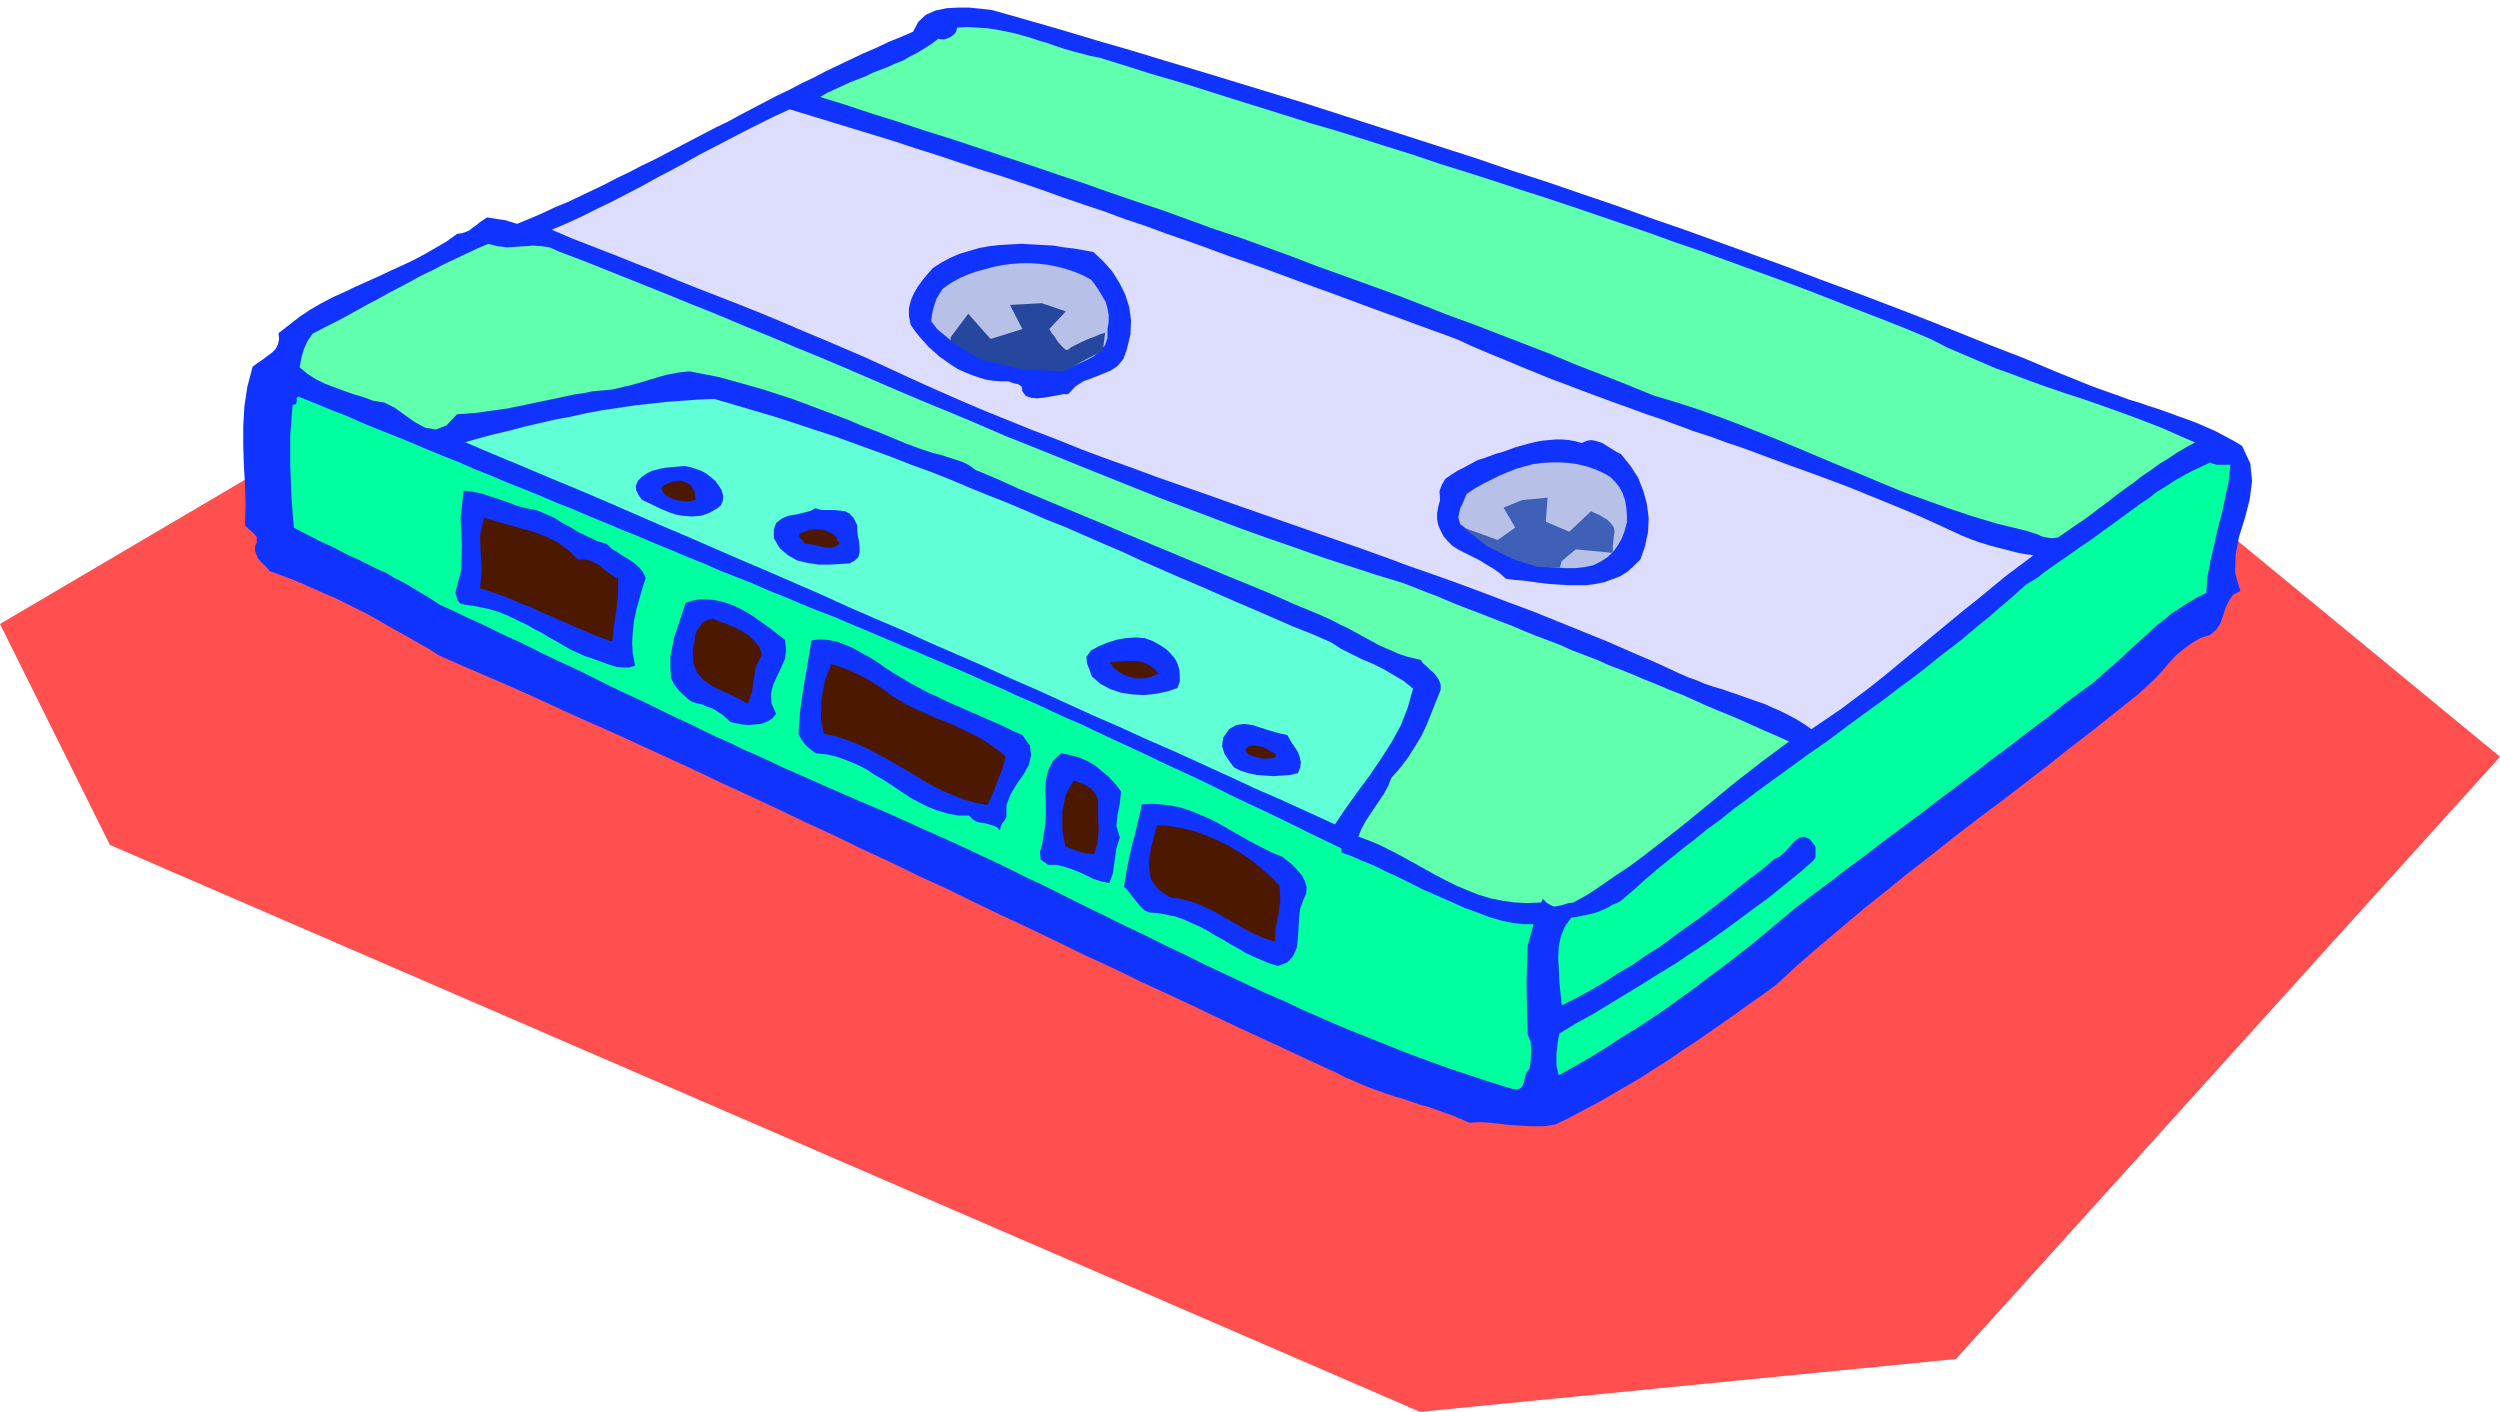
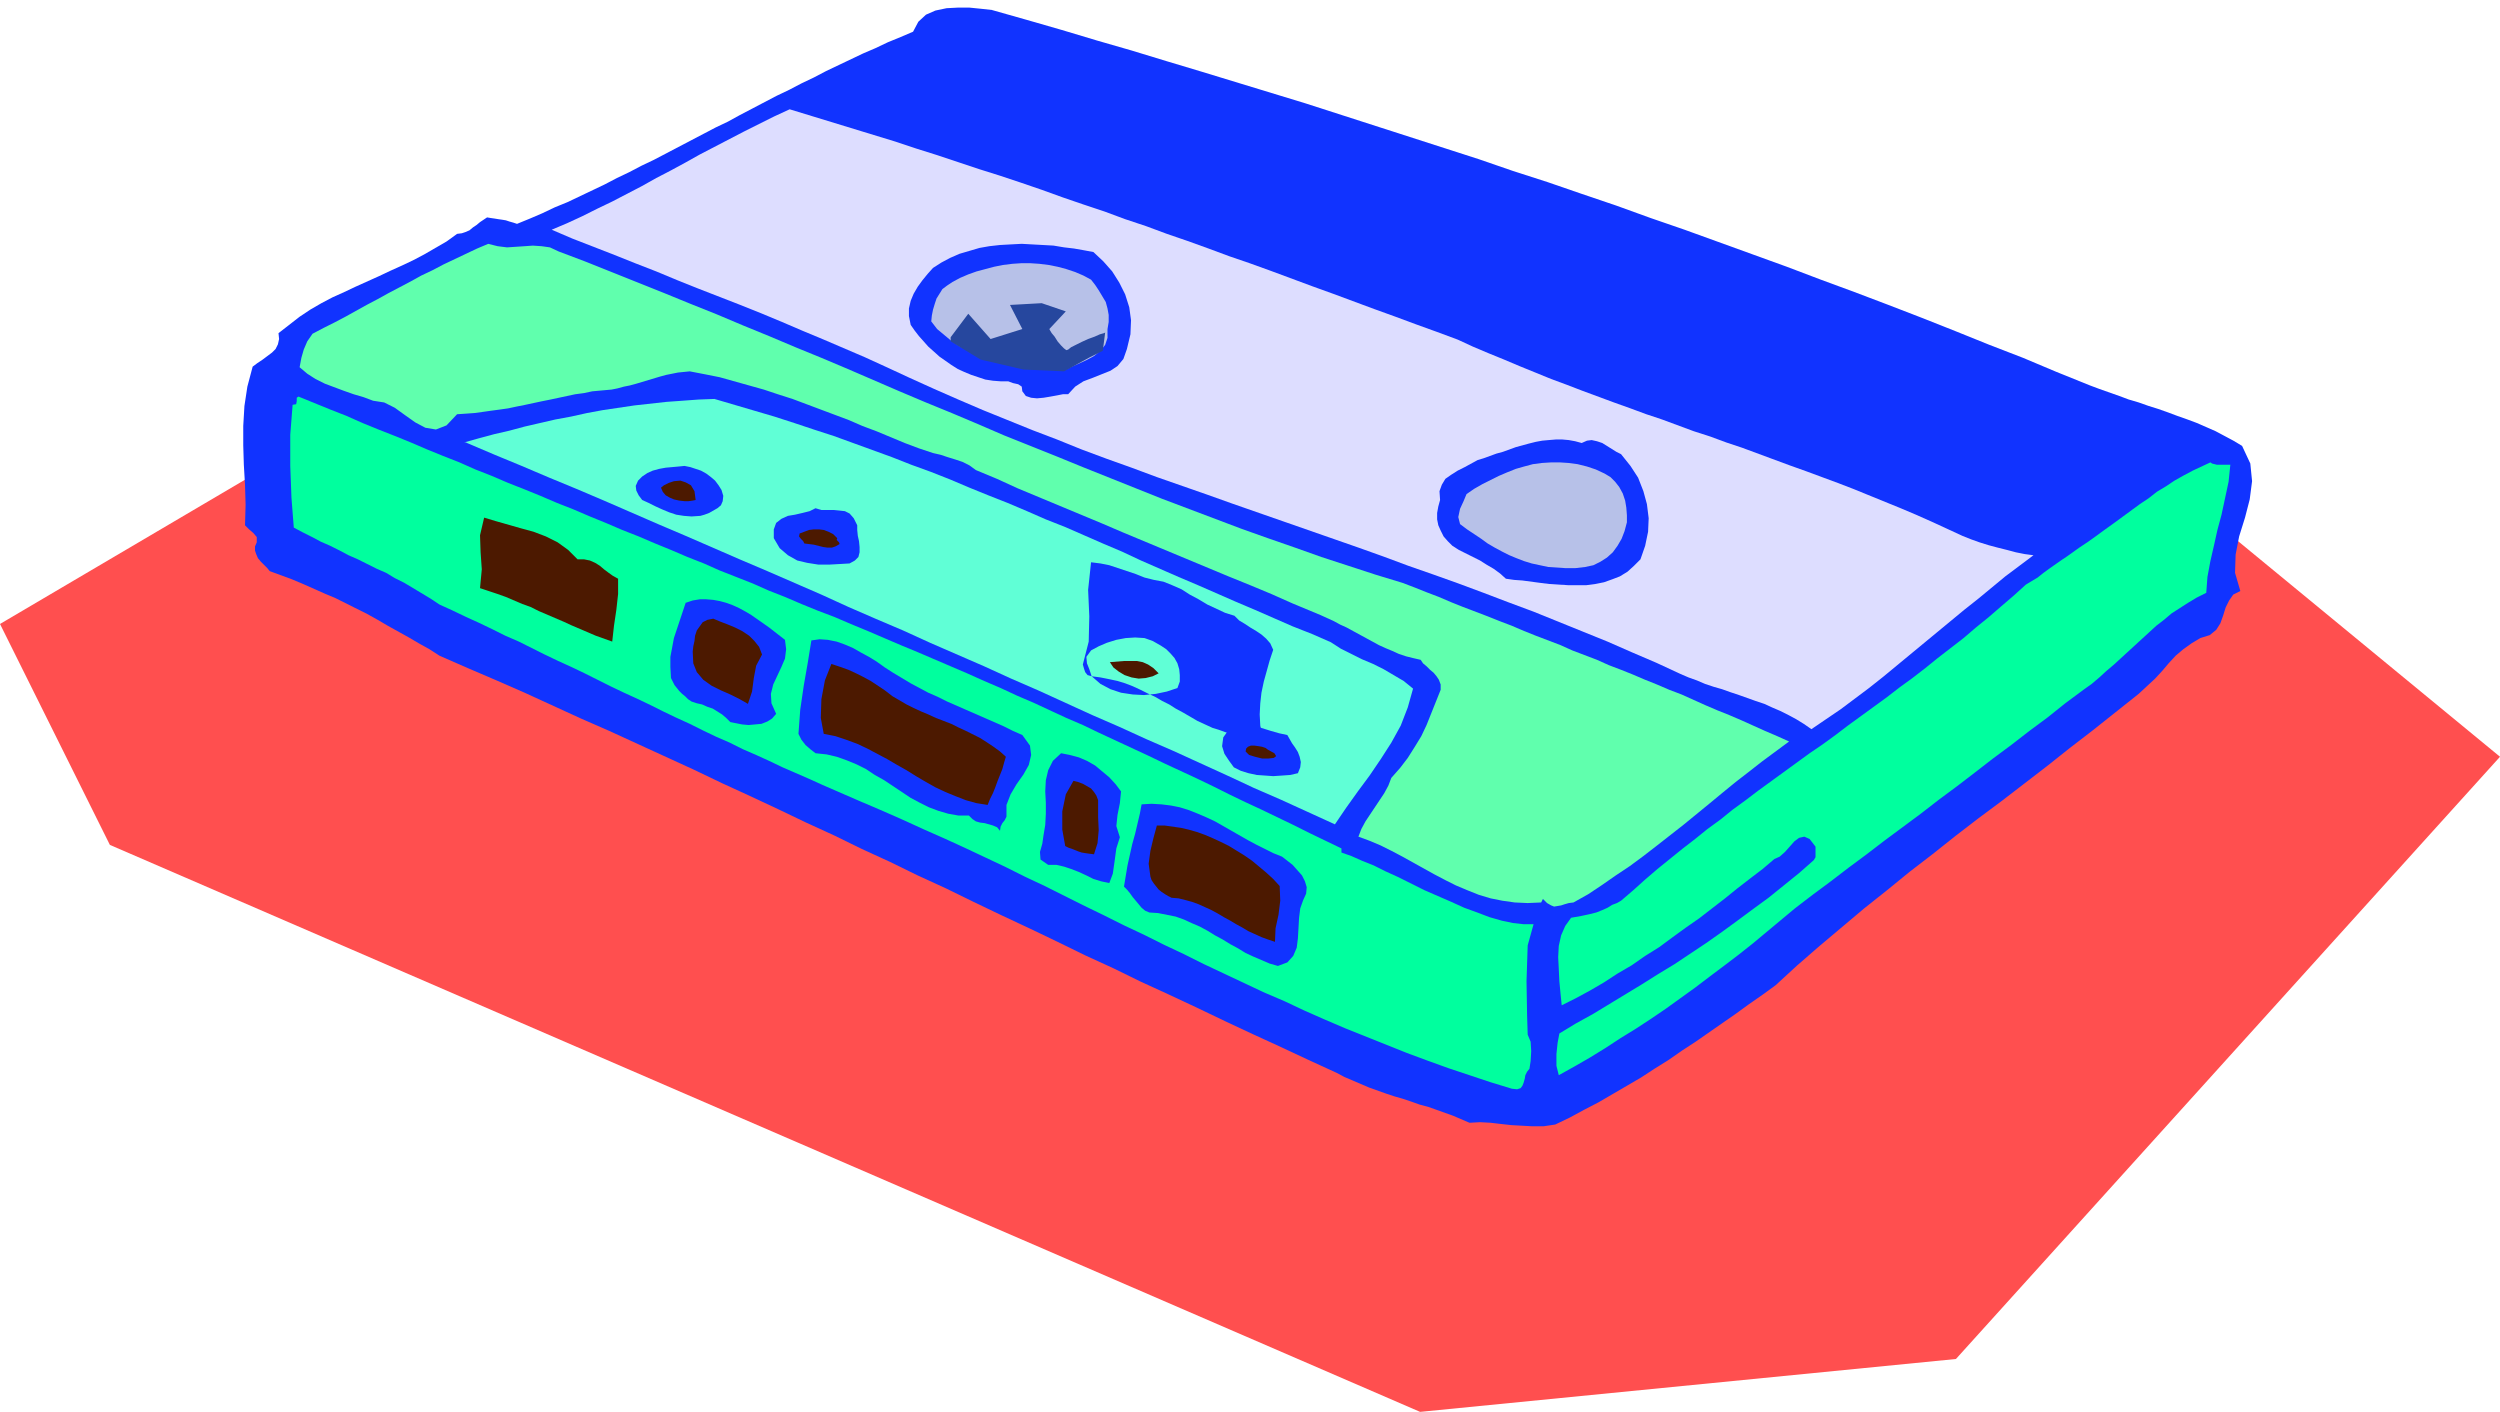
<svg xmlns="http://www.w3.org/2000/svg" width="408.48" height="2.403in" fill-rule="evenodd" stroke-linecap="round" preserveAspectRatio="none" viewBox="0 0 4255 2403">
  <style>.pen1{stroke:none}.brush3{fill:#13f}.brush5{fill:#4c1900}.brush6{fill:#60ffad}.brush9{fill:#b7c1e8}</style>
  <path d="m0 1062 187 376 2230 965 912-90 926-1025-520-428L1649 91 0 1062z" class="pen1" style="fill:#ff4f4f" />
  <path d="m2275 1826-48-22-47-22-48-22-47-22-48-23-47-22-48-22-47-23-48-22-47-23-48-23-47-22-48-23-47-23-48-22-47-23-48-22-47-23-48-22-48-23-47-22-48-22-48-23-48-22-48-22-48-22-48-21-48-22-48-22-48-21-49-21-48-21-17-11-18-10-17-10-18-10-18-10-17-10-18-10-18-9-18-9-18-9-19-8-18-8-18-8-19-8-19-7-19-7-4-5-5-5-6-6-5-6-3-7-2-6v-7l3-7v-9l-6-7-7-6-7-7 1-35-1-34-2-34-1-33v-33l2-34 5-33 9-34 8-6 9-6 8-6 8-6 6-6 4-8 2-9-1-10 18-14 18-14 18-12 19-11 19-10 20-9 19-9 20-9 20-9 19-9 20-9 19-9 19-10 19-11 19-11 18-13 8-1 6-2 7-3 6-5 6-4 6-5 6-4 6-4 6 1 7 1 6 1 7 1 6 1 6 2 7 2 6 2 22-9 21-9 21-10 22-9 21-10 21-10 21-10 21-11 21-10 21-11 21-10 21-11 21-11 21-11 21-11 21-11 21-10 20-11 21-11 21-11 21-11 21-10 21-11 21-10 21-11 21-10 21-10 21-10 21-9 21-10 22-9 21-9 9-17 13-12 16-7 19-4 19-1h20l20 2 18 2 60 17 59 17 60 18 59 17 59 18 60 18 59 18 59 18 59 18 59 19 59 19 59 19 59 19 59 19 58 20 59 19 58 20 59 20 58 21 58 20 58 21 58 21 58 21 58 22 57 21 58 22 57 22 58 23 57 23 57 22 57 24 57 23 16 6 17 6 17 6 16 6 17 5 17 6 16 5 17 6 16 6 17 6 16 6 16 7 16 7 15 8 15 8 15 9 14 30 3 30-4 31-8 31-10 32-6 31-1 31 9 31-12 6-7 10-6 12-4 13-5 14-7 11-11 9-16 5-15 9-14 10-13 11-12 13-11 13-12 13-14 13-14 13-39 31-39 31-39 30-39 31-39 30-39 30-39 29-39 30-39 31-39 30-38 31-39 31-38 32-38 32-38 33-37 34-22 16-23 16-22 16-23 16-23 16-23 16-23 15-23 16-24 15-23 15-24 14-24 14-24 14-25 13-24 13-25 12-20 3h-19l-18-1-18-1-18-2-17-2-18-1-18 1-14-6-14-6-14-5-14-5-14-5-15-4-14-5-15-5-14-4-15-5-14-5-14-5-14-6-14-6-14-6-13-7z" class="pen1 brush3" />
  <path d="m1469 1366-23-10-23-10-23-10-22-10-23-10-23-10-23-11-22-10-23-10-22-11-23-10-23-11-22-11-22-10-23-11-22-11-23-11-22-10-23-11-22-11-22-11-23-11-22-10-23-11-22-11-22-11-23-10-22-11-23-11-22-10-23-11-22-10-15-10-15-9-15-9-15-9-16-8-15-9-16-7-16-8-16-8-16-7-15-8-16-8-16-7-15-8-16-8-15-8-4-51-2-54v-53l4-51 6-1 1-5v-6l3-2 27 11 27 11 28 11 27 12 27 11 28 11 27 11 28 12 27 11 28 11 27 12 28 11 28 12 28 11 27 11 28 12 28 11 28 12 27 11 28 12 28 11 28 12 27 11 28 12 28 11 27 12 28 11 28 11 27 12 28 11 28 12 27 11 29 11 28 12 29 12 28 12 28 12 29 12 28 12 28 12 28 12 29 13 28 12 28 13 28 12 28 13 28 13 28 12 27 13 28 13 28 13 28 13 27 13 28 13 28 13 27 13 28 14 27 13 28 13 27 13 27 13 28 14 27 13 27 13v7l17 6 18 8 20 8 20 10 22 10 22 11 22 11 23 10 23 10 22 10 22 8 21 8 21 6 19 4 18 2h17l-10 36-2 61 1 59 1 32 5 12 1 16-1 17-2 13-4 5-3 6-1 6-2 7-2 5-3 4-6 2-9-1-36-11-36-12-36-12-36-13-35-13-35-14-35-14-35-14-35-15-34-15-34-16-35-15-34-16-34-16-34-16-34-17-34-16-34-17-34-16-34-17-33-16-34-17-34-17-34-16-34-17-34-16-34-16-35-16-34-15-35-16-34-15-35-15zm1185 393 28-17 29-16 28-17 28-17 28-17 27-17 28-17 27-18 27-18 27-19 26-19 27-20 26-19 26-21 26-21 25-22 3-5v-18l-10-13-9-4-9 2-8 6-8 9-8 9-9 8-9 4-20 17-21 16-22 17-21 17-22 17-22 17-23 16-22 16-23 17-24 15-23 16-24 14-23 15-24 14-24 13-24 12-2-20-2-21-1-21-1-20 1-19 4-18 7-16 10-14 17-3 14-3 12-3 10-4 9-4 8-5 8-3 7-4 21-18 20-18 21-18 21-17 21-17 22-17 21-17 22-16 21-17 22-16 21-16 22-16 22-16 22-16 22-16 22-15 22-16 21-16 22-16 22-16 22-16 22-17 22-16 22-17 21-17 22-17 22-17 21-18 21-17 22-19 21-18 21-19 10-6 10-6 10-8 11-8 10-7 10-7 9-6 7-5 14-10 15-10 14-10 15-11 14-10 15-11 15-11 15-11 15-10 14-11 15-9 15-10 16-9 15-8 15-7 15-7 3 2 4 1 4 1h23l-3 29-6 28-6 28-7 26-6 27-6 26-5 27-2 27-16 8-15 9-14 9-14 9-13 11-13 10-12 11-12 11-12 11-12 11-12 11-12 11-13 11-12 11-13 11-14 10-31 23-30 24-31 23-31 24-31 23-31 24-30 23-31 23-31 24-31 23-31 23-30 23-31 23-30 23-31 23-30 23-24 20-24 20-24 20-24 19-25 19-24 18-25 19-25 18-25 18-25 17-26 17-26 16-26 17-26 16-26 15-27 15-4-16v-20l2-19 3-16z" class="pen1" style="fill:#00ff9e" />
  <path d="m1956 1553-7-3-6-5-5-6-5-6-5-6-5-7-5-6-5-5 3-18 3-18 4-18 4-18 5-18 4-17 4-17 3-16 17-1 17 1 16 2 15 3 16 5 15 6 14 6 15 7 14 8 14 8 14 8 14 8 15 8 14 7 14 7 15 6 9 7 9 7 8 9 8 9 5 10 3 10-1 11-5 11-5 14-2 16-1 18-1 17-2 16-6 14-10 11-16 6-14-4-14-6-14-6-13-6-13-8-13-7-13-8-13-7-13-8-13-7-14-6-13-6-14-5-15-3-15-3-15-1z" class="pen1 brush3" />
  <path d="m1994 1528-6-3-5-3-6-4-5-4-4-5-4-5-4-6-2-6-3-22 3-22 5-21 6-22h13l14 2 14 2 13 3 14 4 14 5 14 6 13 6 14 7 13 8 13 8 13 9 12 10 12 10 12 11 11 12 1 25-3 24-5 23-1 23-12-4-11-4-11-5-11-5-10-6-11-6-10-6-11-6-10-6-11-6-11-5-11-5-11-4-11-3-12-3-12-1z" class="pen1 brush5" />
  <path d="m2623 1536-23 1-22-1-21-3-20-4-20-6-20-8-19-8-18-9-19-10-18-10-18-10-18-10-19-10-18-9-19-8-19-7 5-13 7-13 8-12 8-12 8-12 8-12 7-13 5-13 15-17 13-17 12-19 11-18 9-19 8-20 8-20 8-20v-9l-3-8-4-6-5-6-6-5-6-6-6-5-4-6-13-3-12-3-12-4-11-5-12-5-11-5-11-6-11-6-11-6-11-6-11-6-11-5-11-6-11-5-11-5-12-5-36-15-36-16-36-15-37-15-36-15-36-15-36-15-36-15-36-15-35-15-36-15-36-15-36-15-36-15-35-16-36-15-11-8-12-6-12-4-13-4-12-4-13-3-12-4-12-4-24-9-24-10-24-10-24-9-23-10-24-9-24-9-24-9-24-9-25-8-24-8-25-7-25-7-25-7-25-5-26-5-10 1-10 1-10 2-10 2-11 3-10 3-10 3-10 3-10 3-11 3-10 2-11 3-10 2-11 1-11 1-11 1-14 3-15 2-14 3-14 3-14 3-15 3-14 3-14 3-15 3-14 3-14 2-15 2-14 2-15 2-14 1-15 1-18 19-18 7-18-3-17-9-17-12-18-13-18-9-19-3-16-6-17-5-17-6-16-6-16-6-16-8-14-9-13-11 3-16 4-14 6-14 9-13 19-10 18-9 19-10 18-10 18-10 19-10 18-10 19-10 19-10 18-10 19-9 19-10 19-9 19-9 19-9 19-8 16 4 16 2 15-1 15-1 14-1 15 1 14 2 15 7 45 17 45 18 45 18 45 18 44 18 45 18 45 19 44 18 45 19 44 18 45 19 44 19 44 19 45 19 44 18 45 19 44 19 45 18 45 18 44 18 45 18 45 18 45 18 45 17 45 17 45 17 45 16 46 16 45 16 46 15 46 15 46 14 21 8 20 8 21 8 21 9 20 8 21 8 21 8 20 8 21 8 21 9 20 8 21 8 21 8 20 9 21 8 21 8 20 9 21 8 20 8 21 9 20 8 21 9 21 8 20 9 20 9 21 9 20 8 21 9 20 9 20 9 21 9 20 9-23 17-23 17-23 18-22 17-22 18-23 19-22 18-22 18-23 18-23 18-22 17-23 17-24 16-23 16-24 16-25 14-8 1-7 2-6 2-6 1-6 1-5-2-7-4-7-7-3 6z" class="pen1 brush6" />
  <path d="m1784 1472-13-9-1-13 4-14 2-14 3-18 1-19v-19l-1-19 1-19 4-17 8-16 14-13 15 3 15 4 14 6 14 8 12 10 12 10 11 12 9 12-2 20-4 20-2 19 6 19-6 19-3 22-3 21-6 16-14-3-13-4-12-6-13-6-13-5-12-4-13-3h-14z" class="pen1 brush3" />
  <path d="m1813 1440-5-28v-31l6-29 13-23 8 2 8 3 7 4 7 4 5 6 4 6 3 8v29l1 22-2 22-6 19-8-1-7-1-6-1-6-2-5-2-5-2-6-2-6-3z" class="pen1 brush5" />
  <path d="M1649 1388h-18l-17-3-17-5-16-6-16-8-15-8-15-10-15-10-15-10-16-9-15-10-16-8-17-7-17-6-17-4-19-2-9-7-8-7-7-9-5-10 3-41 6-41 7-40 6-37 14-2 14 1 15 3 14 5 14 6 14 8 13 7 13 8 14 10 14 9 15 9 15 9 15 8 15 8 16 7 16 8 16 7 16 7 16 7 16 7 16 7 16 7 16 8 16 7 13 18 2 16-4 17-9 16-12 17-10 17-7 18v20l-3 6-4 5-3 6-1 7-5-6-7-3-7-2-7-2-8-1-7-2-6-4-6-6z" class="pen1 brush3" />
  <path d="m795 754-2-1h-3l25-7 26-7 26-6 26-7 26-6 26-6 27-5 27-6 27-5 27-4 27-4 27-3 27-3 28-2 27-2 27-1 34 10 34 10 34 10 34 11 33 11 34 11 33 12 33 12 33 12 33 13 33 12 33 13 33 14 32 13 33 13 33 14 32 14 33 13 32 14 32 14 33 14 32 15 32 14 32 14 33 14 32 14 32 14 33 14 32 14 32 14 33 13 32 14 17 11 18 9 18 9 19 8 18 9 17 10 17 10 16 13-9 32-12 31-16 29-18 28-19 28-20 27-20 28-19 28-46-21-46-21-46-20-45-21-46-21-46-21-46-20-46-21-46-20-46-21-46-21-46-20-46-21-46-20-46-20-46-21-47-20-46-20-46-21-46-20-46-20-47-20-46-20-46-20-47-20-46-20-46-20-47-20-46-19-47-20-46-19-47-20z" class="pen1" style="fill:#60ffd6" />
  <path d="m1402 1249-5-27 1-32 6-32 11-28 15 5 14 5 13 6 12 6 13 7 12 8 12 8 13 10 12 7 12 7 12 6 13 6 12 5 13 6 13 5 13 5 12 6 13 6 12 6 12 6 11 7 12 8 11 8 10 9-3 10-3 11-4 10-4 10-4 11-4 10-5 10-4 10-19-3-18-5-18-7-17-7-17-8-16-9-17-10-16-10-16-9-17-10-17-9-17-9-17-8-19-7-18-6-20-4z" class="pen1 brush5" />
  <path d="m2100 1306-8-11-8-12-4-13 2-15 10-14 12-7 13-2 15 2 15 5 16 5 14 4 14 3 4 7 4 7 5 7 5 8 3 8 2 9-1 9-4 10-13 3-14 1-15 1-14-1-14-1-14-3-13-4-12-6z" class="pen1 brush3" />
  <path d="m2120 1279 1-5 3-3 5-2h6l7 1 6 1 6 2 4 3 11 6 3 5-4 3-9 1h-11l-12-3-10-3-6-6z" class="pen1 brush5" />
  <path d="m1177 1194-6-4-5-5-5-4-5-5-4-5-4-5-3-6-3-6-1-19v-17l3-16 3-16 5-15 5-15 5-15 5-15 12-4 12-2h11l12 1 11 2 11 3 11 4 11 5 11 6 10 6 10 7 10 7 10 7 9 7 9 7 9 7 2 16-2 16-6 14-7 15-7 15-4 16 1 16 8 18-7 8-8 5-10 4-11 1-11 1-11-1-10-2-10-2-7-7-7-6-8-5-8-5-9-3-9-4-9-2-9-3z" class="pen1 brush3" />
  <path d="m2860 1147-41-19-42-18-41-18-42-17-42-17-42-17-43-16-42-16-43-16-42-15-43-15-43-16-42-15-43-15-43-15-43-15-43-15-43-15-42-15-43-15-43-15-43-16-42-15-43-16-42-17-42-16-42-17-42-17-42-18-41-18-42-19-41-19-35-16-35-15-35-15-36-15-35-15-36-15-35-14-36-14-36-14-35-14-36-15-36-14-35-14-36-14-36-14-35-15 26-11 26-12 26-13 25-12 25-13 25-13 25-14 25-13 24-13 25-14 25-13 25-13 25-13 26-13 26-13 26-12 36 11 36 11 36 11 36 11 36 11 36 12 35 11 36 12 36 12 35 11 36 12 35 12 36 13 35 12 36 12 35 13 36 12 35 13 35 12 36 13 35 13 35 12 36 13 35 13 35 13 36 13 35 13 35 13 36 13 35 13 36 13 35 13 26 12 26 11 27 11 26 11 27 11 27 11 27 10 26 10 27 10 27 10 28 10 27 10 27 9 27 10 27 10 28 9 27 10 27 9 27 10 27 10 27 10 28 10 27 10 27 10 26 10 27 11 27 11 27 11 26 11 27 12 26 12 26 12 15 6 14 5 16 5 15 4 16 4 15 4 15 3 15 2-24 18-24 18-23 19-23 19-24 19-23 19-23 19-23 19-23 19-23 19-23 19-24 19-24 18-24 18-25 17-25 17-13-9-13-8-13-7-14-7-14-6-13-6-15-5-14-5-14-5-15-5-14-5-14-4-15-5-14-6-14-5-14-6z" class="pen1" style="fill:#ddf" />
  <path d="m1179 1109 1-9 2-9 1-9 3-9 5-7 5-7 8-4 10-2 12 5 13 5 12 5 12 6 12 8 9 9 8 10 5 13-10 19-4 21-3 23-7 21-14-8-16-8-16-7-16-8-14-10-11-13-6-15-1-20z" class="pen1 brush5" />
-   <path d="m1858 1151-4-12-4-10-1-11 8-11 13-7 14-6 16-5 16-3 16-1 16 1 14 5 14 8 9 6 7 7 7 8 5 9 3 10 1 10v11l-4 11-18 6-19 4-20 2-19-1-20-3-18-6-17-9-15-13zM790 1029l-7-2-4-5-2-6-2-7 10-39 1-43-2-45 5-47 16 2 15 3 15 5 15 5 15 5 15 6 16 4 16 3 15 6 16 7 14 9 15 8 15 9 15 7 15 7 16 5 8 8 10 6 9 6 10 6 9 6 8 7 7 8 5 11-6 18-5 18-5 18-4 19-2 18-1 19 1 19 4 20-10 3h-11l-11-1-10-3-11-4-11-4-11-4-10-3-13-6-13-6-12-7-12-7-13-7-11-7-12-6-12-7-13-6-12-6-13-6-13-5-13-4-14-3-15-3-15-2z" class="pen1 brush3" />
+   <path d="m1858 1151-4-12-4-10-1-11 8-11 13-7 14-6 16-5 16-3 16-1 16 1 14 5 14 8 9 6 7 7 7 8 5 9 3 10 1 10v11l-4 11-18 6-19 4-20 2-19-1-20-3-18-6-17-9-15-13zl-7-2-4-5-2-6-2-7 10-39 1-43-2-45 5-47 16 2 15 3 15 5 15 5 15 5 15 6 16 4 16 3 15 6 16 7 14 9 15 8 15 9 15 7 15 7 16 5 8 8 10 6 9 6 10 6 9 6 8 7 7 8 5 11-6 18-5 18-5 18-4 19-2 18-1 19 1 19 4 20-10 3h-11l-11-1-10-3-11-4-11-4-11-4-10-3-13-6-13-6-12-7-12-7-13-7-11-7-12-6-12-7-13-6-12-6-13-6-13-5-13-4-14-3-15-3-15-2z" class="pen1 brush3" />
  <path d="m1889 1127 12-1 12-1h22l10 2 9 4 9 6 9 9-10 5-12 3-12 1-12-2-12-4-10-6-9-7-6-9zM817 1001l3-32-2-29-1-29 7-30 20 6 21 6 21 6 22 6 21 8 20 10 18 13 16 16h11l10 2 9 4 8 5 7 6 8 6 7 5 9 5v26l-3 27-4 27-3 27-14-5-14-5-14-6-14-6-14-6-13-6-14-6-14-6-14-6-14-7-14-5-14-6-14-6-14-5-15-5-15-5z" class="pen1 brush5" />
  <path d="m2472 929-8-8-7-8-5-10-4-9-2-10v-11l2-11 3-11-1-15 4-11 6-10 10-7 11-7 12-6 11-6 11-6 10-3 11-4 11-4 11-3 11-4 11-4 11-3 11-3 12-3 11-2 11-1 12-1h11l11 1 11 2 11 3 9-4 8-1 9 2 9 3 8 5 8 5 8 5 8 4 16 20 13 20 9 23 6 22 3 24-1 23-5 24-8 23-11 11-11 10-13 8-13 5-14 5-15 3-15 2h-31l-16-1-16-1-16-2-15-2-15-2-14-1-14-2-10-9-11-8-12-7-11-7-12-6-12-6-12-6-11-7zm-1155-13v-15l4-11 9-7 11-5 12-2 13-3 12-3 10-5 10 3h21l10 1 9 1 8 4 7 8 6 12v8l1 10 2 9 1 10v9l-2 8-6 6-9 5-17 1-18 1h-18l-19-3-17-4-16-9-14-12-10-17z" class="pen1 brush3" />
  <path d="m2485 892-3-12 3-14 6-13 5-12 13-9 14-8 14-7 14-7 14-6 15-6 14-4 15-4 15-2 16-1h15l15 1 15 2 16 4 15 5 15 7 10 6 8 8 7 9 6 11 4 12 2 12 1 13v12l-4 15-5 13-7 12-8 11-10 9-11 7-12 6-14 3-17 2h-16l-15-1-15-1-14-3-14-3-13-4-13-5-12-5-12-6-13-7-12-7-11-8-12-8-12-8-12-9z" class="pen1 brush9" />
  <path d="m1361 908 8-3 8-3 8-1h9l8 1 8 3 8 4 7 7-1 3 2 2 2 2 1 3-7 4-6 2h-8l-7-1-8-2-8-2-8-1-8-1-2-4-4-4-3-4 1-5z" class="pen1 brush5" />
  <path d="m1093 851-6-8-4-8-1-8 4-9 7-7 9-6 9-4 11-3 11-2 11-1 11-1 10-1 10 2 9 3 9 3 9 5 8 6 7 6 6 8 5 8 3 10-1 9-3 7-6 5-7 4-7 4-8 3-7 2-15 1-13-1-13-2-12-4-12-5-11-5-12-6-11-5z" class="pen1 brush3" />
-   <path d="m3439 901-41-10-40-12-39-13-39-14-39-14-39-16-38-16-39-16-38-16-38-16-39-16-38-15-39-15-39-14-40-13-40-12-44-18-43-17-44-17-43-18-44-17-44-17-44-17-44-16-43-17-44-17-44-16-44-16-45-16-44-17-44-16-44-16-45-15-44-16-44-16-45-15-44-15-45-16-45-15-44-15-45-15-45-15-45-15-45-14-45-15-45-14-45-15-45-14 12-7 13-6 13-6 13-6 13-5 13-5 12-6 13-5 13-5 13-6 13-5 12-7 12-6 13-8 11-7 12-9 5 1h6l5-2 5-2 4-3 4-4 2-4 1-5 17-1 17 1 16 1 15 2 15 3 15 3 15 4 14 4 15 5 14 4 14 5 15 5 14 4 15 4 15 4 16 3 45 14 44 14 45 13 45 14 44 14 45 14 45 14 44 14 45 13 45 14 44 14 45 14 44 15 45 14 44 14 45 15 44 14 45 15 44 15 44 15 44 15 44 16 44 15 44 16 44 16 44 16 43 16 44 17 43 17 44 17 43 17 43 18 27 14 28 12 28 12 28 12 28 10 29 11 28 10 29 10 28 9 29 10 28 10 28 10 29 11 28 11 27 12 28 12-15 8-15 9-15 10-15 9-15 11-15 10-14 11-14 10-15 11-14 11-15 11-14 11-14 10-15 10-14 10-15 10-10 1-7-1-6-1-6-2-6-3-7-2-9-3-12-3z" class="pen1 brush6" />
  <path d="m1125 830 5-4 8-4 9-3 11-1 9 3 9 5 6 10 2 15-5 1-7 1h-7l-9-1-9-2-7-3-7-4-5-6-3-7z" class="pen1 brush5" />
  <path d="m1740 666-1-8-6-4-9-2-8-3h-13l-13-1-13-2-12-4-12-4-12-5-11-5-11-7-10-7-10-7-10-9-9-8-8-9-8-9-7-9-7-10-3-15v-13l3-13 5-12 7-12 8-11 9-11 9-10 14-9 15-8 16-7 17-5 17-5 17-3 18-2 18-1 19-1 18 1 18 1 18 1 18 3 17 2 17 3 16 3 17 16 15 17 12 19 10 20 7 22 3 22-1 24-6 25-6 17-10 12-12 8-15 6-15 6-16 6-14 9-12 13h-9l-10 2-11 2-12 2-11 1-10-1-9-3-6-8z" class="pen1 brush3" />
  <path d="m1585 547 1-10 2-10 3-10 3-9 5-8 5-8 8-6 9-6 13-7 14-6 14-5 15-4 15-4 15-3 16-2 15-1h16l15 1 16 2 15 3 15 4 15 5 14 6 13 7 7 9 6 9 6 10 6 10 3 11 2 11v12l-2 12v15l-4 12-8 10-11 9-13 7-13 6-14 6-12 6-15-2-16-2-15-2-16-3-15-2-16-3-15-3-15-3-15-5-14-5-14-6-13-7-12-8-12-10-12-10-10-13z" class="pen1 brush9" />
  <path d="m1618 574 30-40 38 43 54-17-21-41 54-3 41 14-28 30 1 2 3 5 5 6 5 8 6 7 5 5 4 3 3-1 5-4 8-4 10-5 11-5 11-4 9-4 7-2 2-1-4 31-22 11-44 24-69-3-73-17-51-31v-7z" class="pen1" style="fill:#26479e" />
-   <path d="m2491 898 58 21 30-21-20-34 32-13 43-4-3 41 40 17 37-35 2 1 4 2 7 3 7 4 8 5 6 6 5 7 1 7-2 14-1 11v11l-63-6-24 20-3 11-38-1-41-13-46-23-39-31z" class="pen1" style="fill:#3f60b7" />
</svg>